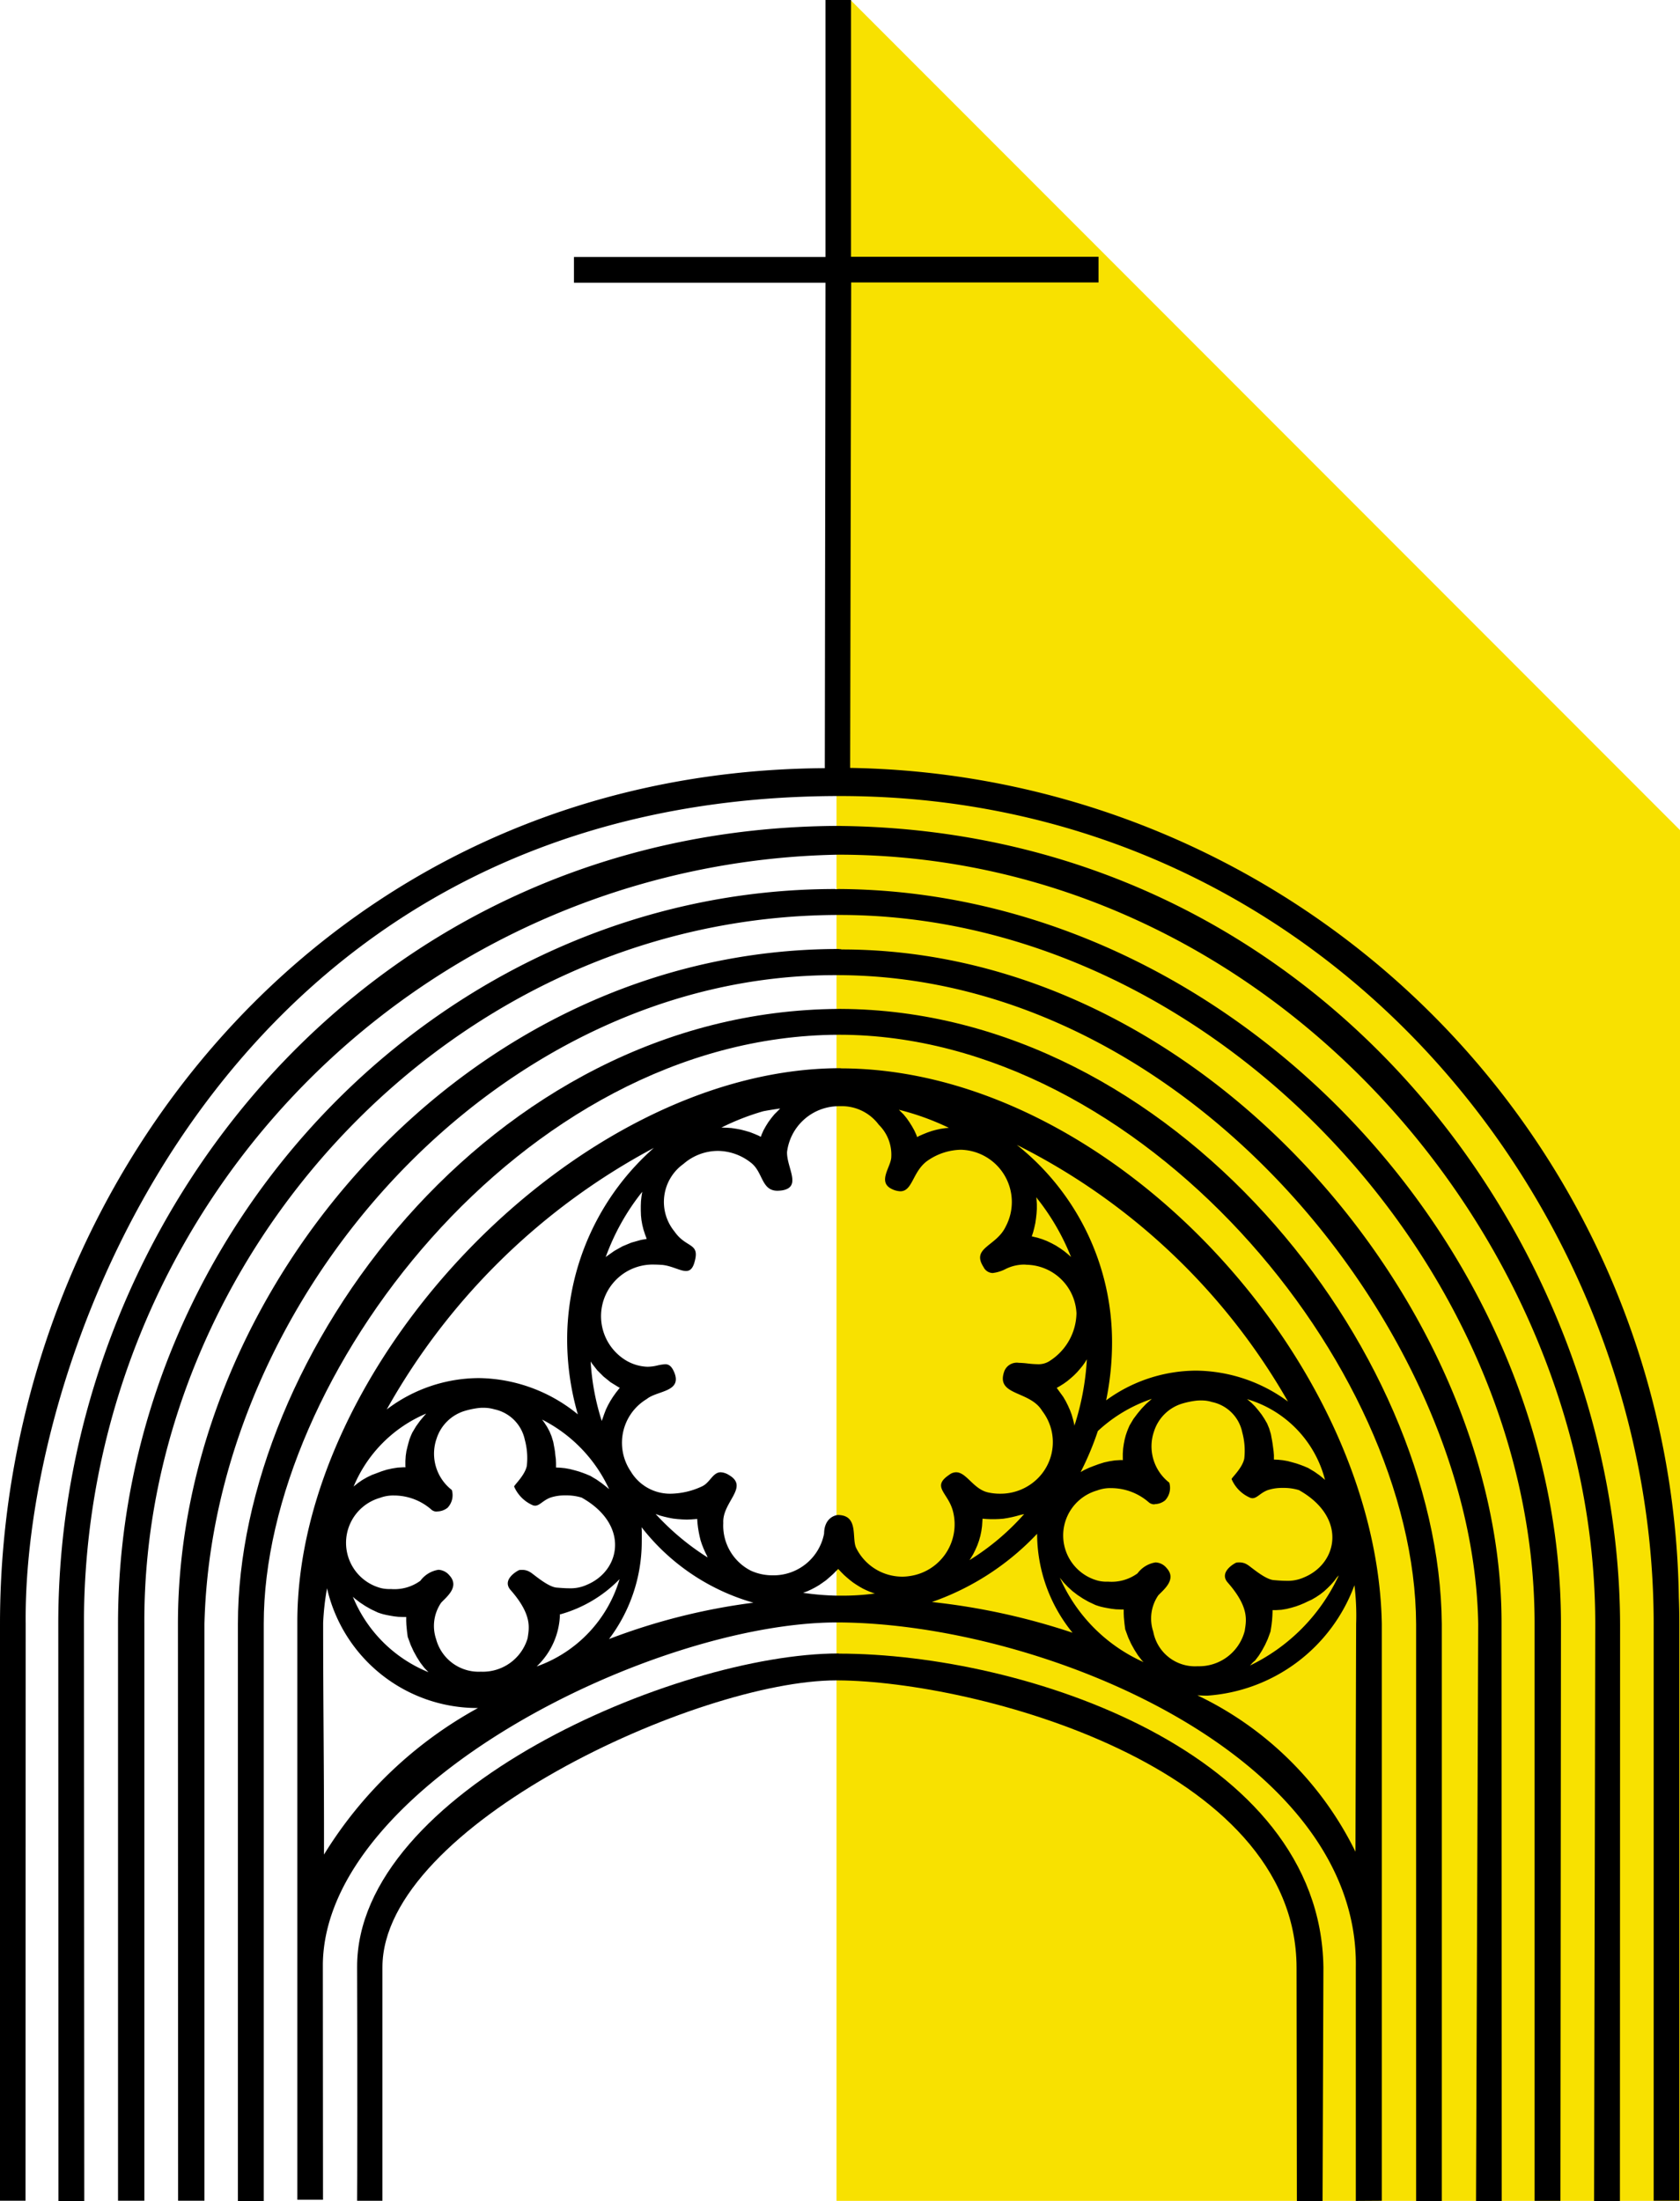
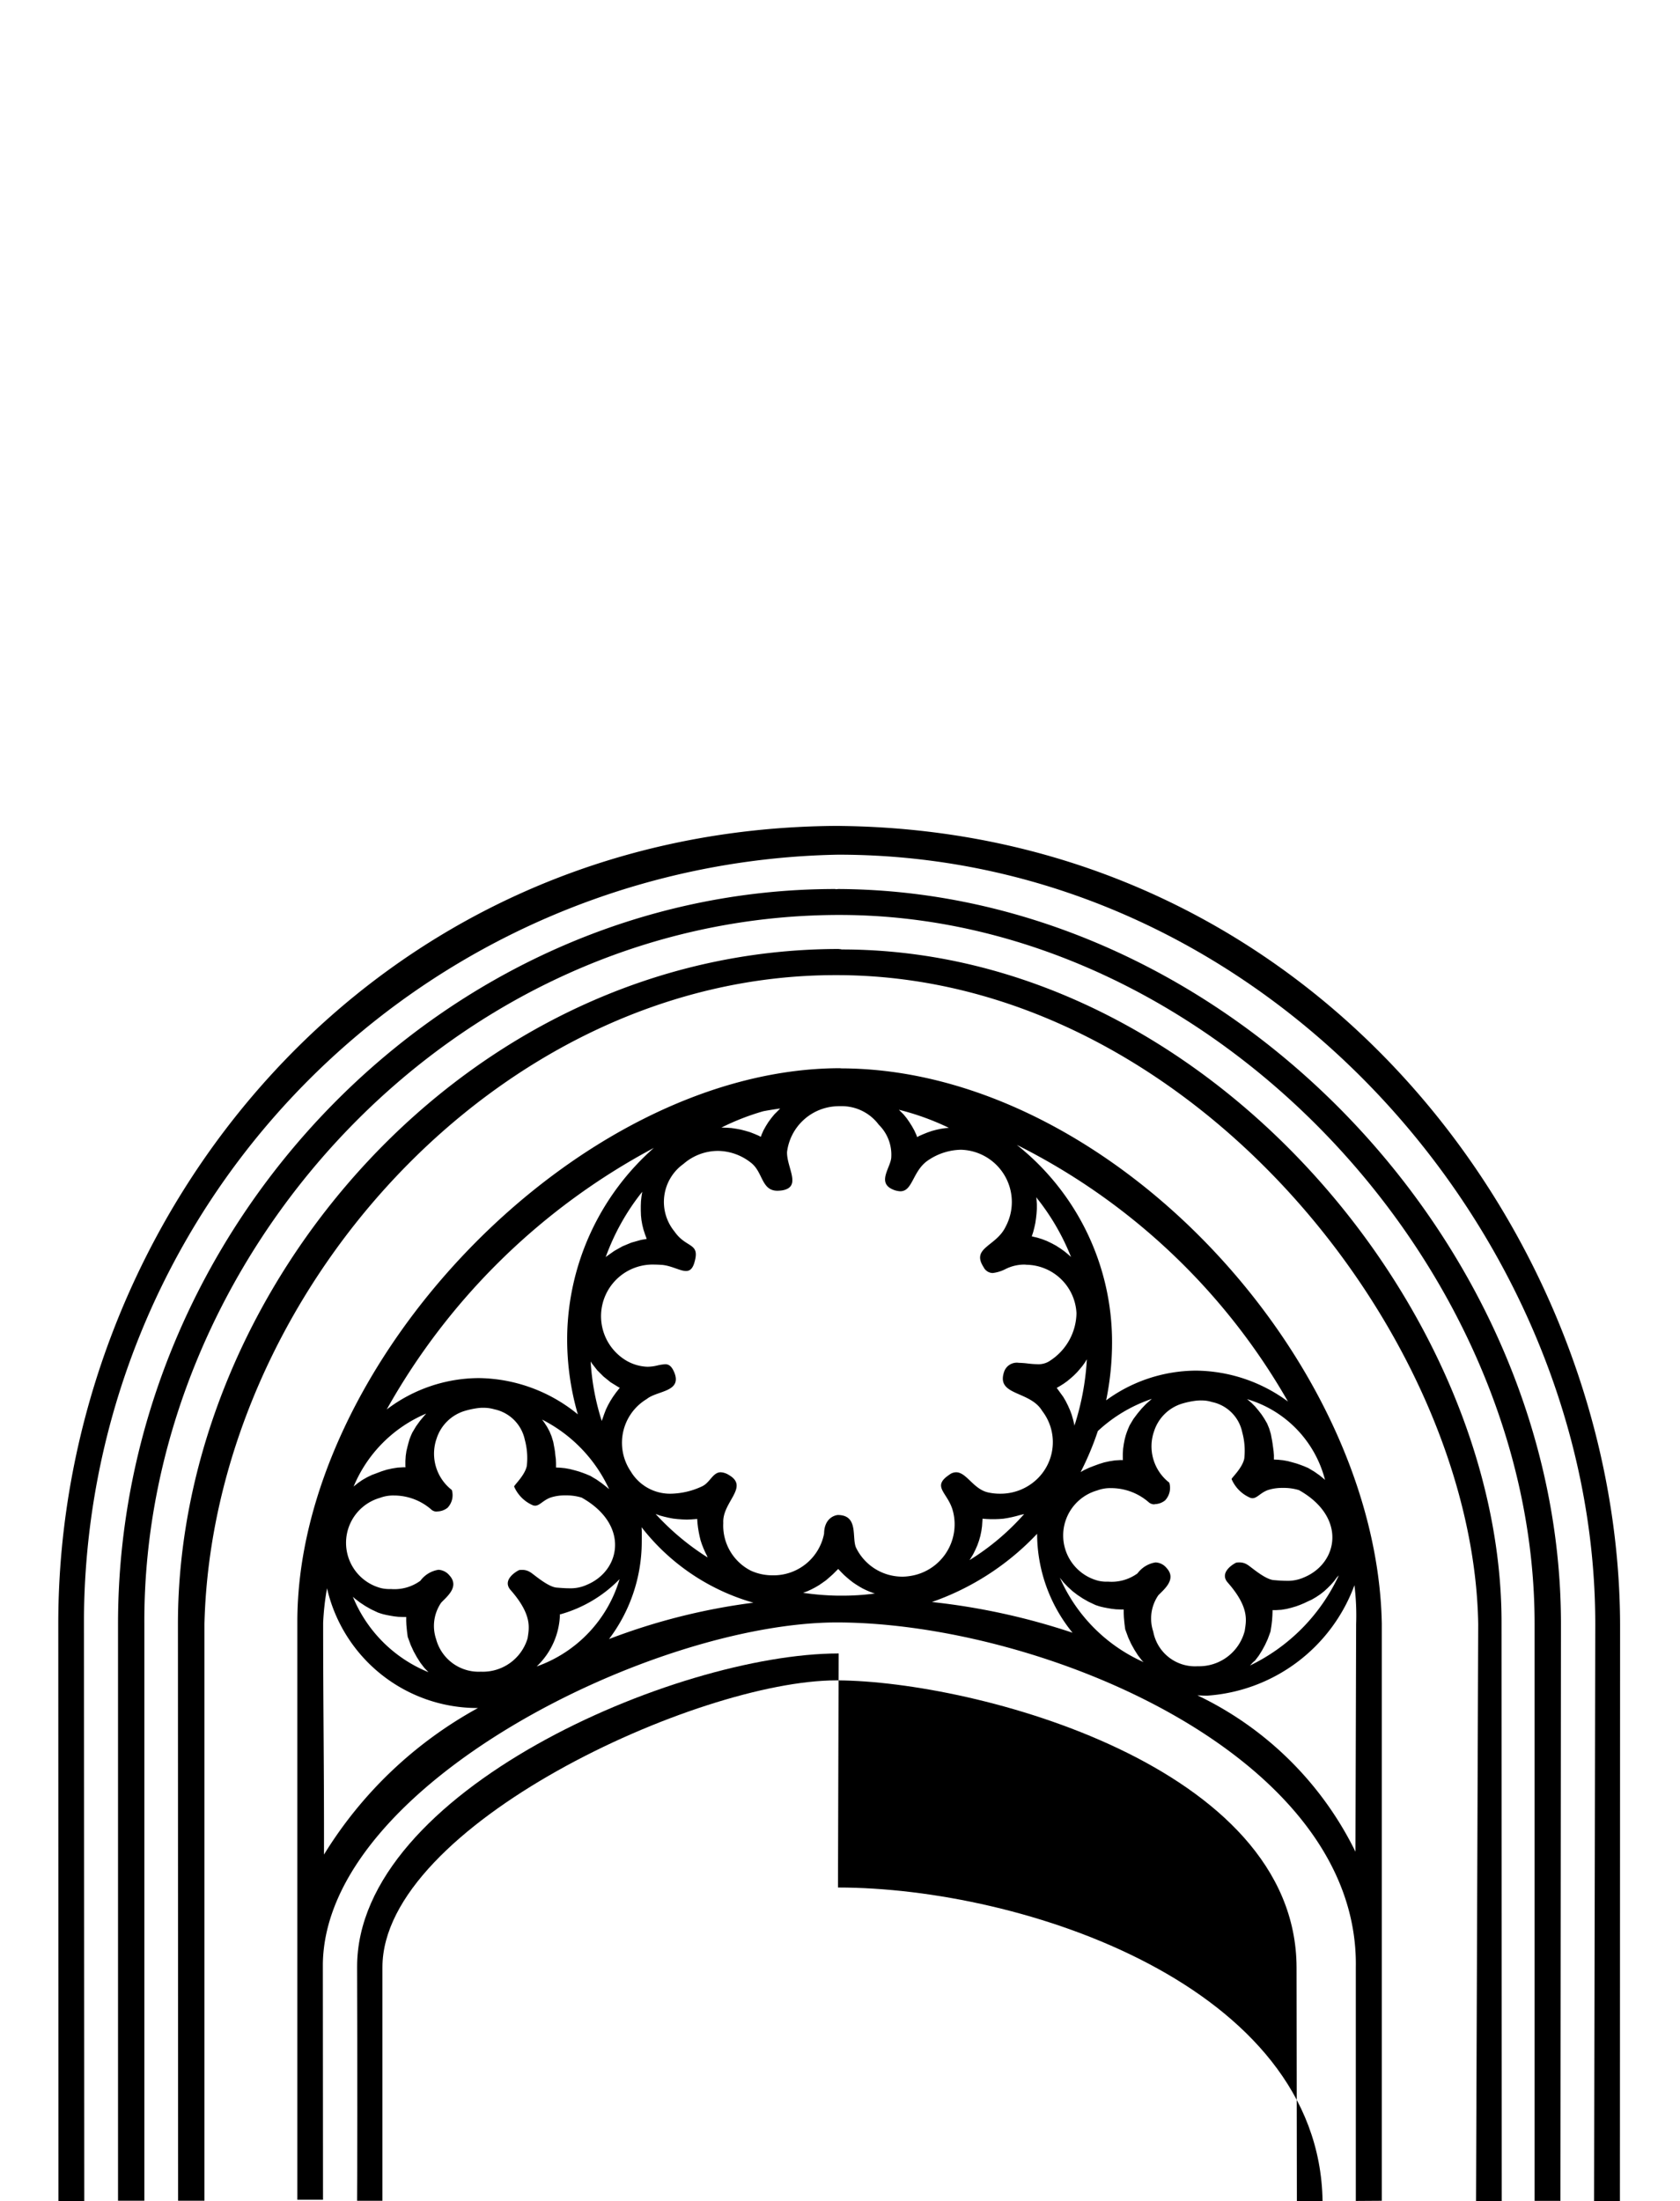
<svg xmlns="http://www.w3.org/2000/svg" width="51.428" height="67.373" viewBox="0 0 51.428 67.373">
  <g id="logo" transform="translate(-83.831 -8)">
-     <path id="Pfad_290" data-name="Pfad 290" d="M227.292,75.367V33.409L201.9,8h-.429V75.367Z" transform="translate(-92.033)" fill="#f8e100" />
    <path id="Pfad_316" data-name="Pfad 316" d="M179.321,56.91h-.062c-14.343.057-23.884,11.991-23.879,24.427L155.385,99h.791l-.01-17.661a23.52,23.52,0,0,1,23.088-23.548c13.123,0,23.2,11.681,23.176,23.584L202.394,99h.791l.005-17.63c-.026-11.779-9.247-24.292-23.869-24.458" transform="translate(-69.765 -23.63)" />
    <path id="Pfad_317" data-name="Pfad 317" d="M180.876,60.645c-11.981,0-21.956,10.322-21.956,22.494v17.656h.806V83.139c-.052-11.19,9.334-21.662,21.227-21.7h.057c11.288,0,21.274,10.647,21.274,21.7v17.661h.791l.016-17.661c0-11.65-10.213-22.437-22.122-22.494a.56.56,0,0,1-.093.005" transform="translate(-71.476 -25.433)" />
    <path id="Pfad_318" data-name="Pfad 318" d="M182.705,64.2h-.016c-11.4.01-20.22,10.368-20.22,20.659l.005,17.656h.806V84.859C163.535,74.821,172.233,65,182.591,65h.109c10.792.047,19.424,11.045,19.573,19.863l-.067,17.666h.786l-.005-17.661c.036-9.66-9.086-20.654-20.2-20.654a.244.244,0,0,0-.078-.01" transform="translate(-73.191 -27.152)" />
-     <path id="Pfad_319" data-name="Pfad 319" d="M184.467,67.75H184.4c-10.7.072-18.385,10.652-18.38,18.829V104.24h.791V86.574c-.01-7.484,7.83-17.992,17.589-18.033h.021c9.247,0,17.635,10.094,17.666,18.038V104.24h.786V86.574c-.072-8.425-8.228-18.783-18.405-18.824" transform="translate(-74.906 -28.868)" />
-     <path id="Pfad_320" data-name="Pfad 320" d="M187.816,105.92H187.8c-4.967.01-14.741,4.228-14.725,9.6.01,2.533.005,7.143,0,7.153h.775v-7.148c0-4.336,9.66-8.781,13.893-8.781h.052c4.171.026,14.028,2.6,14.038,8.792l.01,7.148h.786l.026-7.159c-.093-6.59-9.179-9.6-14.834-9.6" transform="translate(-78.312 -47.309)" />
-     <path id="Pfad_321" data-name="Pfad 321" d="M177.99,8H177.2v7.867H169.5v.786H177.2c0,1.333-.021,14.86-.021,14.86-15.3.088-25.249,12.792-25.249,26.189l-.005,17.661h.786l.005-17.661c-.088-8.275,6.114-25.29,24.856-25.336h.067c14.824,0,24.913,12.56,24.913,25.336V75.362h.786V57.7c0-.274-.005-.548-.016-.817a25.783,25.783,0,0,0-25.367-25.378l.031-14.86h7.572v-.786h-7.577V8Z" transform="translate(-68.099)" />
+     <path id="Pfad_320" data-name="Pfad 320" d="M187.816,105.92H187.8c-4.967.01-14.741,4.228-14.725,9.6.01,2.533.005,7.143,0,7.153h.775v-7.148c0-4.336,9.66-8.781,13.893-8.781h.052c4.171.026,14.028,2.6,14.038,8.792l.01,7.148h.786c-.093-6.59-9.179-9.6-14.834-9.6" transform="translate(-78.312 -47.309)" />
    <path id="Pfad_322" data-name="Pfad 322" d="M173.561,89.753a4.214,4.214,0,0,1-2.316-2.31l.062.057.155.119.165.109.176.1.212.1.093.031.072.021.093.021.109.021.124.021.134.015.15.005h.088v.119l.005.119.01.109.01.1.021.16.093.253.088.191.1.181.109.171.119.155.129.134Zm-3.2,5.582c.005-2.589-.026-4.512-.026-7.091a7.91,7.91,0,0,1,.119-1.06,4.721,4.721,0,0,0,4.621,3.665,12.681,12.681,0,0,0-4.714,4.486m27.032-4.864a5.184,5.184,0,0,0,4.512-3.38,7.591,7.591,0,0,1,.052,1.184l-.021,6.972a10.35,10.35,0,0,0-4.838-4.786c.1.005.2.01.295.01M177.6,87.98a4.048,4.048,0,0,0,1.809-1.075,4.055,4.055,0,0,1-2.538,2.672,2.278,2.278,0,0,0,.713-1.6h.016m17.852,1.468a5.039,5.039,0,0,1-2.564-2.584l.114.145.129.134.14.129.155.119.165.109.176.1.212.1.093.031.072.021.093.021.109.021.124.021.134.016.15.005h.088v.119l.005.119.01.109.01.1.021.16.093.253.088.191.1.181.109.171.119.155.057.057Zm5.975-2.657h0a5.747,5.747,0,0,1-2.719,2.76l.093-.1.062-.052.114-.15.1-.16.093-.171.083-.181.083-.227.031-.2.016-.14.01-.14.005-.134v-.041h.114l.16-.01.155-.026.145-.036.14-.041.129-.047.124-.052.109-.052.124-.057.134-.078.124-.083.119-.093.109-.1.1-.1.1-.114.088-.119.052-.052Zm-15.33-.186.01-.01.01.016.083.088.083.083.088.078.093.078.093.072.1.067.1.062.1.057.109.052.109.047.114.041.041.01a7.3,7.3,0,0,1-1.013.067h-.124a8.147,8.147,0,0,1-1.07-.088h.005l.129-.047.124-.057.119-.062.114-.067.114-.078.109-.078.1-.088.1-.088.093-.093.062-.062Zm7.179,1.943a20.5,20.5,0,0,0-4.305-.941,8.088,8.088,0,0,0,3.22-2.088,4.8,4.8,0,0,0,1.085,3.029m-14.188.191a4.943,4.943,0,0,0,1-2.956c0-.155.005-.31-.005-.465a6.633,6.633,0,0,0,3.422,2.31,19.2,19.2,0,0,0-4.414,1.111m12.7-3.82h0a7.492,7.492,0,0,1-1.669,1.406l.031-.047.078-.129.067-.134.062-.14.052-.145.041-.145.031-.15.021-.15.01-.15.005-.078.124.01.129.005h.129l.129-.005.129-.01.129-.021.129-.026.129-.031.129-.036.114-.026ZM182.1,86.238a7.821,7.821,0,0,1-1.587-1.328l.129.047.134.036.134.031.134.026.14.016.14.01.14.005.14-.005.14-.01.041-.005h0l.01.134.016.134.021.129.026.129.031.129.041.124.047.119.052.119.057.114.016.047Zm-3.018-2.093-.072-.062-.145-.114-.155-.109-.191-.114-.134-.057-.109-.041-.119-.041-.129-.036-.14-.036-.145-.026-.155-.016-.124-.005v-.129l-.005-.129-.016-.119L177.432,83l-.016-.1-.016-.083-.021-.114-.052-.171-.062-.15-.078-.145-.088-.134-.062-.083a4.5,4.5,0,0,1,2.047,2.119m-5.6-2.295h0l-.057.062-.129.155-.119.165-.119.2-.047.109-.036.093-.031.109-.031.119-.031.129-.021.145-.01.155v.165l.005.031h-.078l-.165.01-.165.026-.165.036-.165.052-.15.057-.14.052-.15.072-.145.083-.134.093-.124.1-.01.01a4.151,4.151,0,0,1,2.217-2.233m.341,2.993a.517.517,0,0,0,.32-.114.558.558,0,0,0,.129-.543,1.406,1.406,0,0,1-.465-1.576,1.3,1.3,0,0,1,.853-.842,2.568,2.568,0,0,1,.45-.093,1.257,1.257,0,0,1,.14-.005,1.181,1.181,0,0,1,.326.047,1.207,1.207,0,0,1,.93.93,2.145,2.145,0,0,1,.062.8c-.057.295-.4.6-.388.636a1.1,1.1,0,0,0,.579.574.259.259,0,0,0,.062.01c.14,0,.238-.16.47-.248a1.38,1.38,0,0,1,.455-.067,1.591,1.591,0,0,1,.5.067c1.473.827,1.2,2.233.165,2.667a1.2,1.2,0,0,1-.548.109c-.119,0-.248-.01-.382-.021-.274-.021-.713-.419-.806-.47a.451.451,0,0,0-.243-.072.626.626,0,0,0-.093.005c-.021,0-.558.279-.269.61.682.775.563,1.184.522,1.478a1.43,1.43,0,0,1-1.432,1.023,1.349,1.349,0,0,1-1.37-1,1.259,1.259,0,0,1,.155-1.111c.155-.171.574-.481.258-.832a.469.469,0,0,0-.341-.176.852.852,0,0,0-.553.336,1.348,1.348,0,0,1-.9.253,1.146,1.146,0,0,1-.295-.026,1.432,1.432,0,0,1-.041-2.765,1.143,1.143,0,0,1,.434-.072,1.734,1.734,0,0,1,1.147.439.241.241,0,0,0,.171.052m21.961-.227a.517.517,0,0,0,.32-.114.558.558,0,0,0,.129-.543,1.406,1.406,0,0,1-.465-1.576,1.3,1.3,0,0,1,.853-.842,2.57,2.57,0,0,1,.45-.093,1.26,1.26,0,0,1,.14-.005,1.013,1.013,0,0,1,.326.047,1.193,1.193,0,0,1,.93.93,2.145,2.145,0,0,1,.062.8c-.057.295-.4.6-.388.631a1.082,1.082,0,0,0,.579.574.267.267,0,0,0,.057.01c.145,0,.238-.16.47-.248a1.4,1.4,0,0,1,.455-.067,1.59,1.59,0,0,1,.5.067c1.473.827,1.2,2.233.165,2.667a1.217,1.217,0,0,1-.553.109c-.124,0-.248-.01-.382-.021-.274-.021-.713-.419-.806-.47a.437.437,0,0,0-.243-.072.627.627,0,0,0-.093.005c-.021,0-.558.279-.269.61.682.775.563,1.184.522,1.478a1.443,1.443,0,0,1-1.442,1.085,1.3,1.3,0,0,1-1.359-1.06A1.259,1.259,0,0,1,195.9,87.4c.16-.171.574-.486.258-.832a.461.461,0,0,0-.341-.176.852.852,0,0,0-.553.336,1.348,1.348,0,0,1-.9.253,1.089,1.089,0,0,1-.295-.026,1.432,1.432,0,0,1-.041-2.765,1.143,1.143,0,0,1,.434-.072,1.757,1.757,0,0,1,1.153.439.256.256,0,0,0,.176.057m5.22-.739-.031-.031-.145-.119-.155-.109-.191-.114-.134-.057-.109-.041-.119-.041-.129-.036-.134-.036-.145-.026-.155-.016-.124-.005v-.129l-.01-.129-.016-.119-.015-.109-.016-.1-.016-.083-.021-.114-.052-.171-.062-.15L199.151,82l-.088-.134-.1-.129-.1-.119-.114-.114-.119-.1-.015-.01a3.475,3.475,0,0,1,2.393,2.486m-5.313-2.486h0l-.031.026-.14.124-.134.14-.129.155L195.14,82l-.119.2-.047.109-.036.093-.036.109-.031.119-.026.134-.021.145-.01.155v.165l.005.031h-.083l-.165.01-.165.026-.165.036-.165.052-.155.057-.134.052-.155.072-.109.062a8.952,8.952,0,0,0,.527-1.256,4.571,4.571,0,0,1,1.644-.982m-16.829.677a7.35,7.35,0,0,1-.341-1.825l.036.057.165.212.191.191.217.176.243.15.041.021-.031.036-.093.119-.088.124-.078.124-.072.129-.062.129-.052.134-.047.134-.031.088Zm14.849-1.892h0a8.024,8.024,0,0,1-.382,2.036l-.005-.047-.036-.145-.041-.145-.052-.14-.062-.14-.067-.134-.078-.134L192.9,81.2l-.093-.129-.016-.021.1-.057.114-.072.109-.078.1-.083.1-.088.093-.093.088-.1.083-.1.078-.109.057-.093Zm-.486-3.132-.093-.083-.114-.093-.124-.088-.129-.083-.134-.072-.14-.067-.145-.057-.15-.047-.155-.036-.016-.005.041-.124.036-.14.031-.14.021-.145.016-.145.01-.145v-.145l-.01-.145-.01-.067a7.091,7.091,0,0,1,1.065,1.825m-13.123-2h0l-.005.026-.021.134-.015.14-.005.14v.145l.005.145.015.145.026.145.036.145.047.145.052.14h0l-.176.031-.295.083-.274.114-.248.14-.227.16-.036.031a7,7,0,0,1,1.122-2.005m-7.825,6.667a20.313,20.313,0,0,1,8.177-8.006,7.829,7.829,0,0,0-2.652,5.727,8.246,8.246,0,0,0,.326,2.429,4.865,4.865,0,0,0-3.034-1.111,4.681,4.681,0,0,0-2.817.961m22.023-.279a8.8,8.8,0,0,0,.181-1.783,7.7,7.7,0,0,0-2.915-6.037,19.7,19.7,0,0,1,8.3,7.856,4.806,4.806,0,0,0-2.817-.946,4.689,4.689,0,0,0-2.75.91m-5.784-8.058-.026-.072-.062-.134-.072-.129-.078-.124-.083-.119-.093-.114-.114-.114-.031-.031a7.919,7.919,0,0,1,1.53.553l-.114.01-.14.021-.14.031-.134.036-.134.047-.129.052-.129.057-.052.031Zm-4.2-.868h0l-.072.072-.1.1-.093.114-.088.119-.078.124-.072.129-.062.14-.021.062-.067-.036-.134-.057-.134-.052-.14-.041-.14-.036-.14-.026-.14-.021-.14-.01-.14-.005h-.031a7.487,7.487,0,0,1,1.282-.5c.16-.031.331-.057.507-.083m1.783-.072h.088a1.411,1.411,0,0,1,1.158.569,1.286,1.286,0,0,1,.382.987c-.005.3-.439.765.021.982a.637.637,0,0,0,.258.067c.382,0,.372-.631.853-.951a1.845,1.845,0,0,1,1-.32,1.6,1.6,0,0,1,1.37,2.352c-.289.61-1.065.641-.677,1.24a.317.317,0,0,0,.279.181,1.15,1.15,0,0,0,.408-.129,1.3,1.3,0,0,1,.527-.129.659.659,0,0,1,.1.005,1.56,1.56,0,0,1,1.53,1.483,1.766,1.766,0,0,1-.791,1.442.625.625,0,0,1-.408.119,2.722,2.722,0,0,1-.289-.021,2.736,2.736,0,0,0-.279-.021.41.41,0,0,0-.455.295c-.227.718.8.553,1.173,1.178a1.564,1.564,0,0,1-.124,2.052,1.614,1.614,0,0,1-1.168.481,1.657,1.657,0,0,1-.351-.036c-.46-.093-.672-.62-.992-.62a.347.347,0,0,0-.212.078c-.553.372-.036.538.114,1.111a1.6,1.6,0,0,1-1.339,1.99,1.392,1.392,0,0,1-.207.016,1.575,1.575,0,0,1-1.416-.879c-.145-.3.088-1-.553-1.008h-.005c-.1.005-.419.1-.424.569a1.575,1.575,0,0,1-1.587,1.277,1.591,1.591,0,0,1-.651-.14,1.548,1.548,0,0,1-.848-1.463c-.036-.641.806-1.1.171-1.468a.516.516,0,0,0-.248-.083c-.248,0-.326.32-.579.434a2.34,2.34,0,0,1-.946.222,1.4,1.4,0,0,1-1.23-.682,1.562,1.562,0,0,1,.491-2.217c.315-.258,1.085-.212.842-.811-.083-.2-.171-.253-.279-.253a1.515,1.515,0,0,0-.233.036,1.325,1.325,0,0,1-.31.041,1.372,1.372,0,0,1-.755-.258,1.581,1.581,0,0,1,.977-2.869c.072,0,.15.005.233.01.295.031.543.186.724.186.109,0,.191-.057.248-.227.207-.662-.227-.444-.6-.982a1.428,1.428,0,0,1,.274-2.067,1.612,1.612,0,0,1,1.054-.4,1.657,1.657,0,0,1,1.013.362c.372.284.315.858.811.858a1.037,1.037,0,0,0,.165-.015c.579-.114.114-.7.129-1.173a1.6,1.6,0,0,1,1.566-1.4m.072-1.163H186.1c-8.006.052-16.576,9.024-16.555,16.974V105.9h.786l-.005-7.21c.067-5.489,10.12-10.461,15.749-10.461h.015c6.275.026,15.955,4.078,15.857,10.549v7.159l.765-.005h.031V88.27c-.155-8.1-8.352-17-16.571-17" transform="translate(-76.612 -30.568)" />
  </g>
</svg>